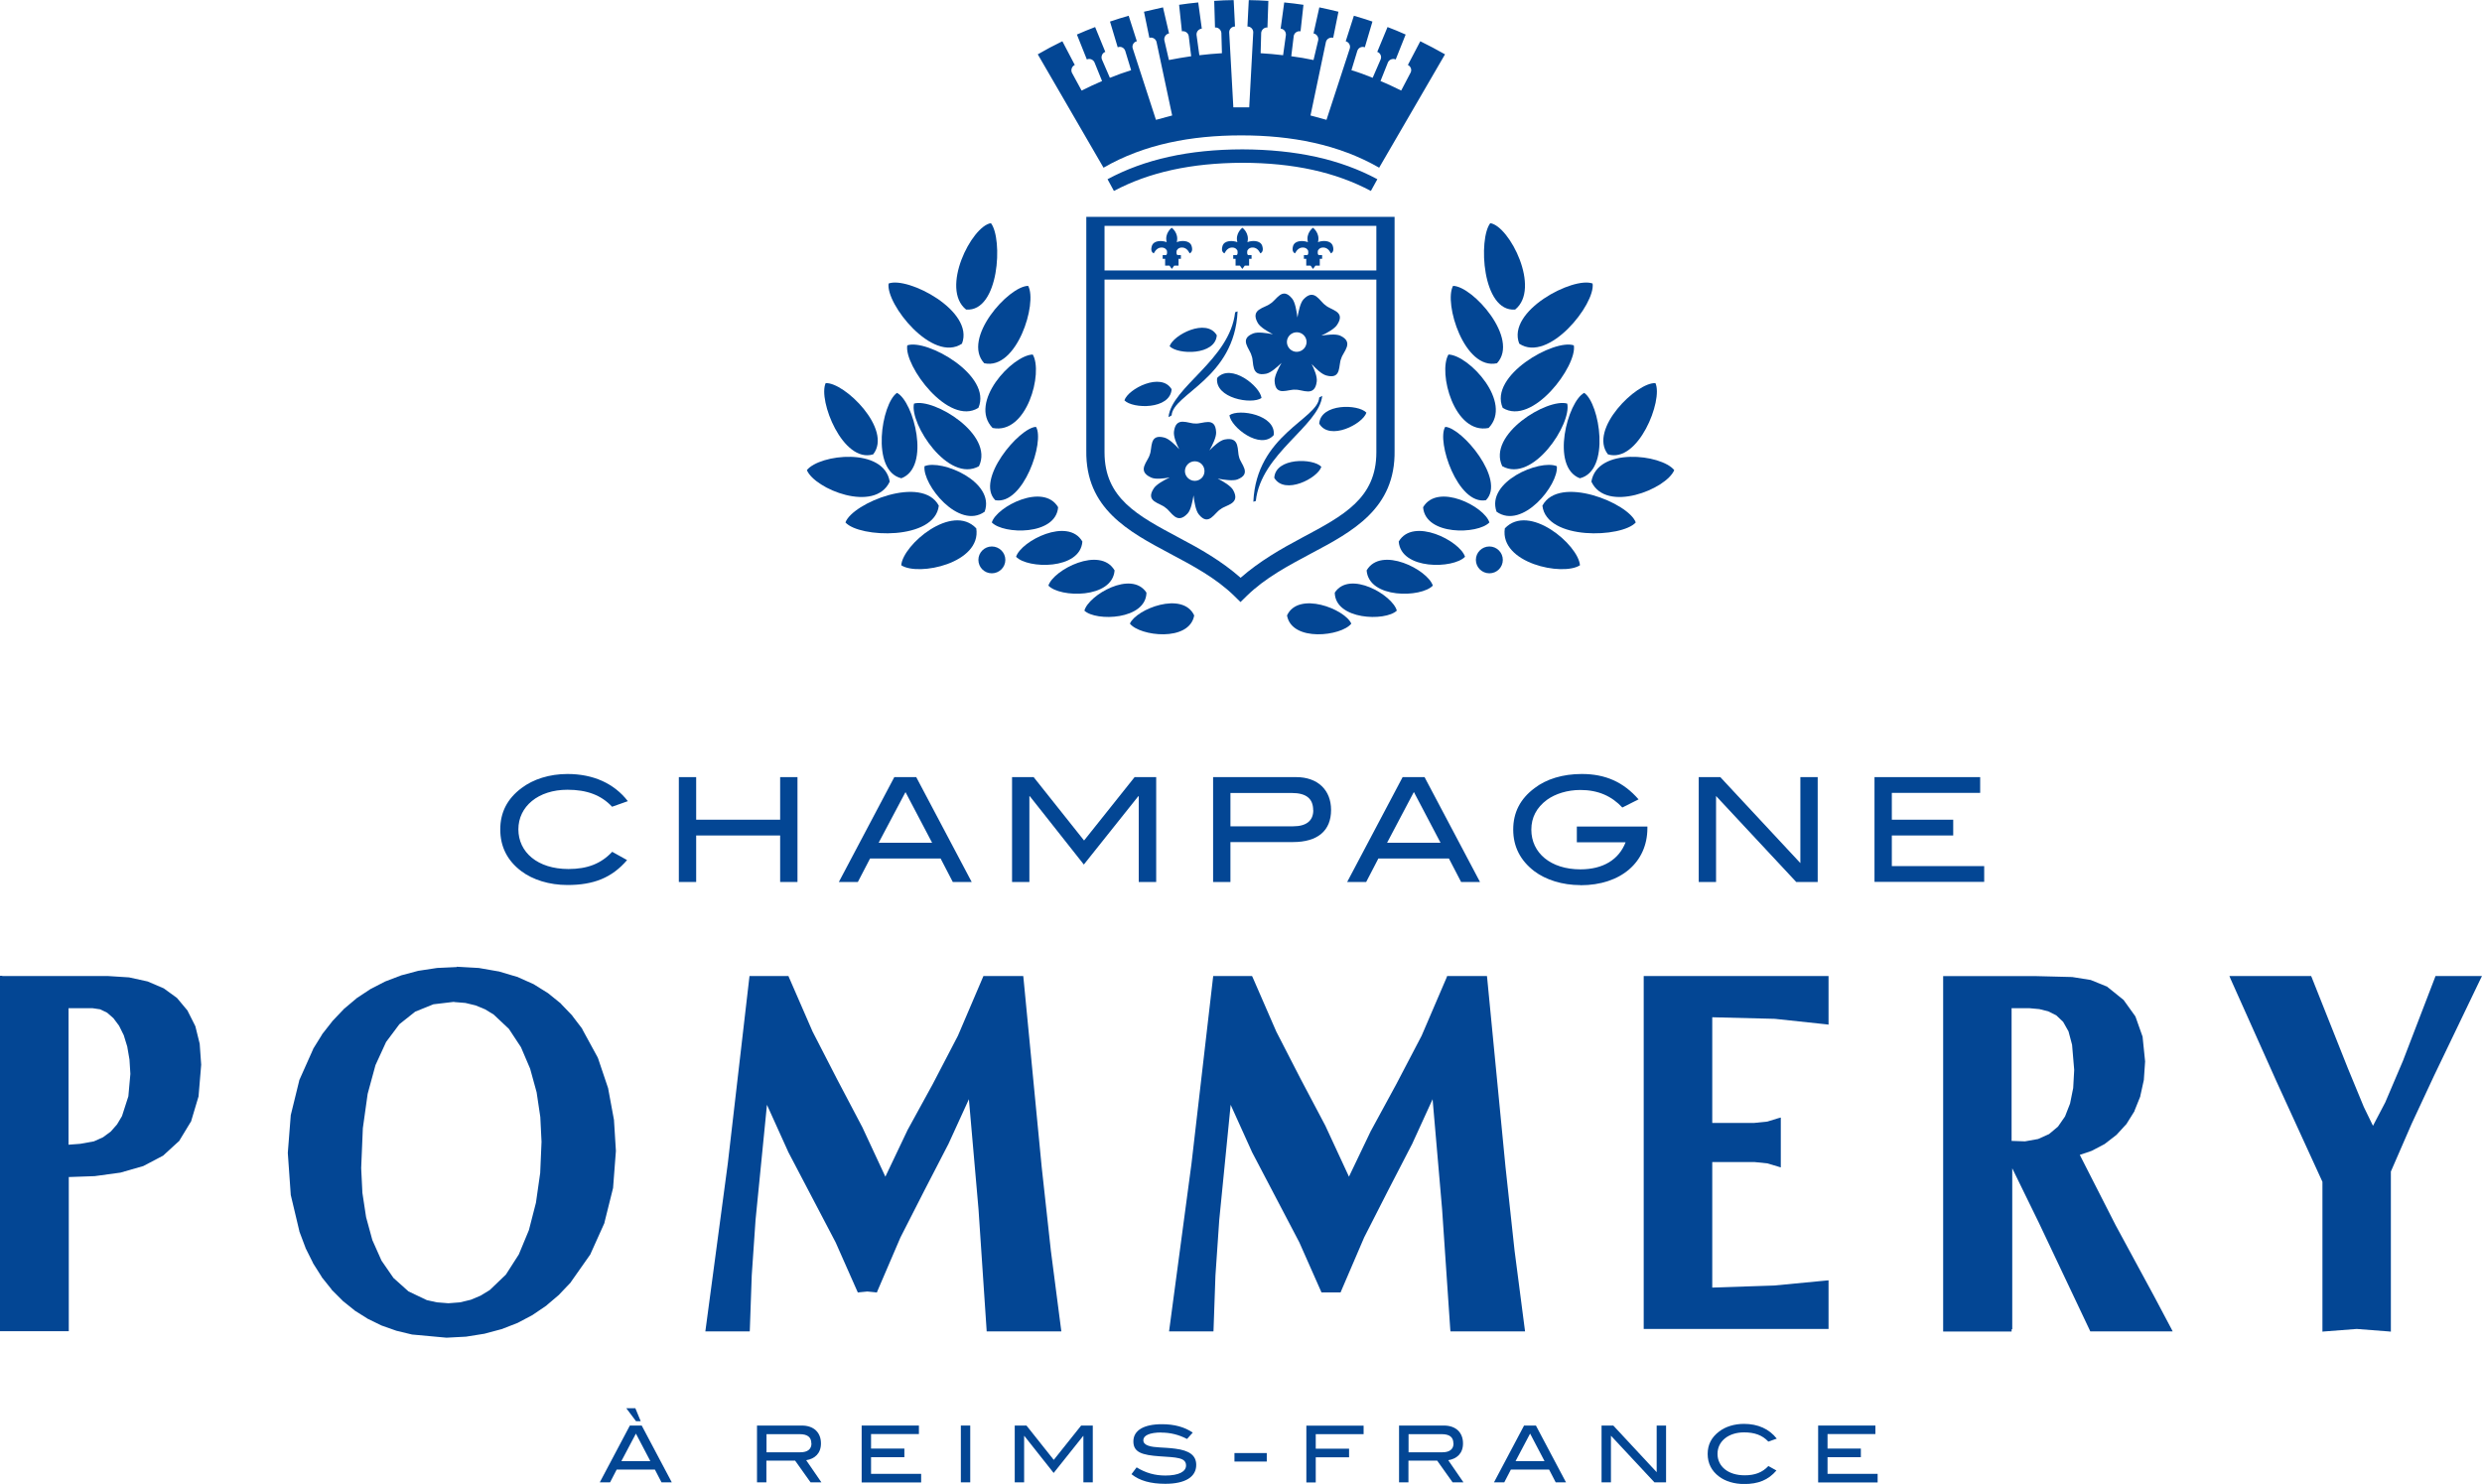
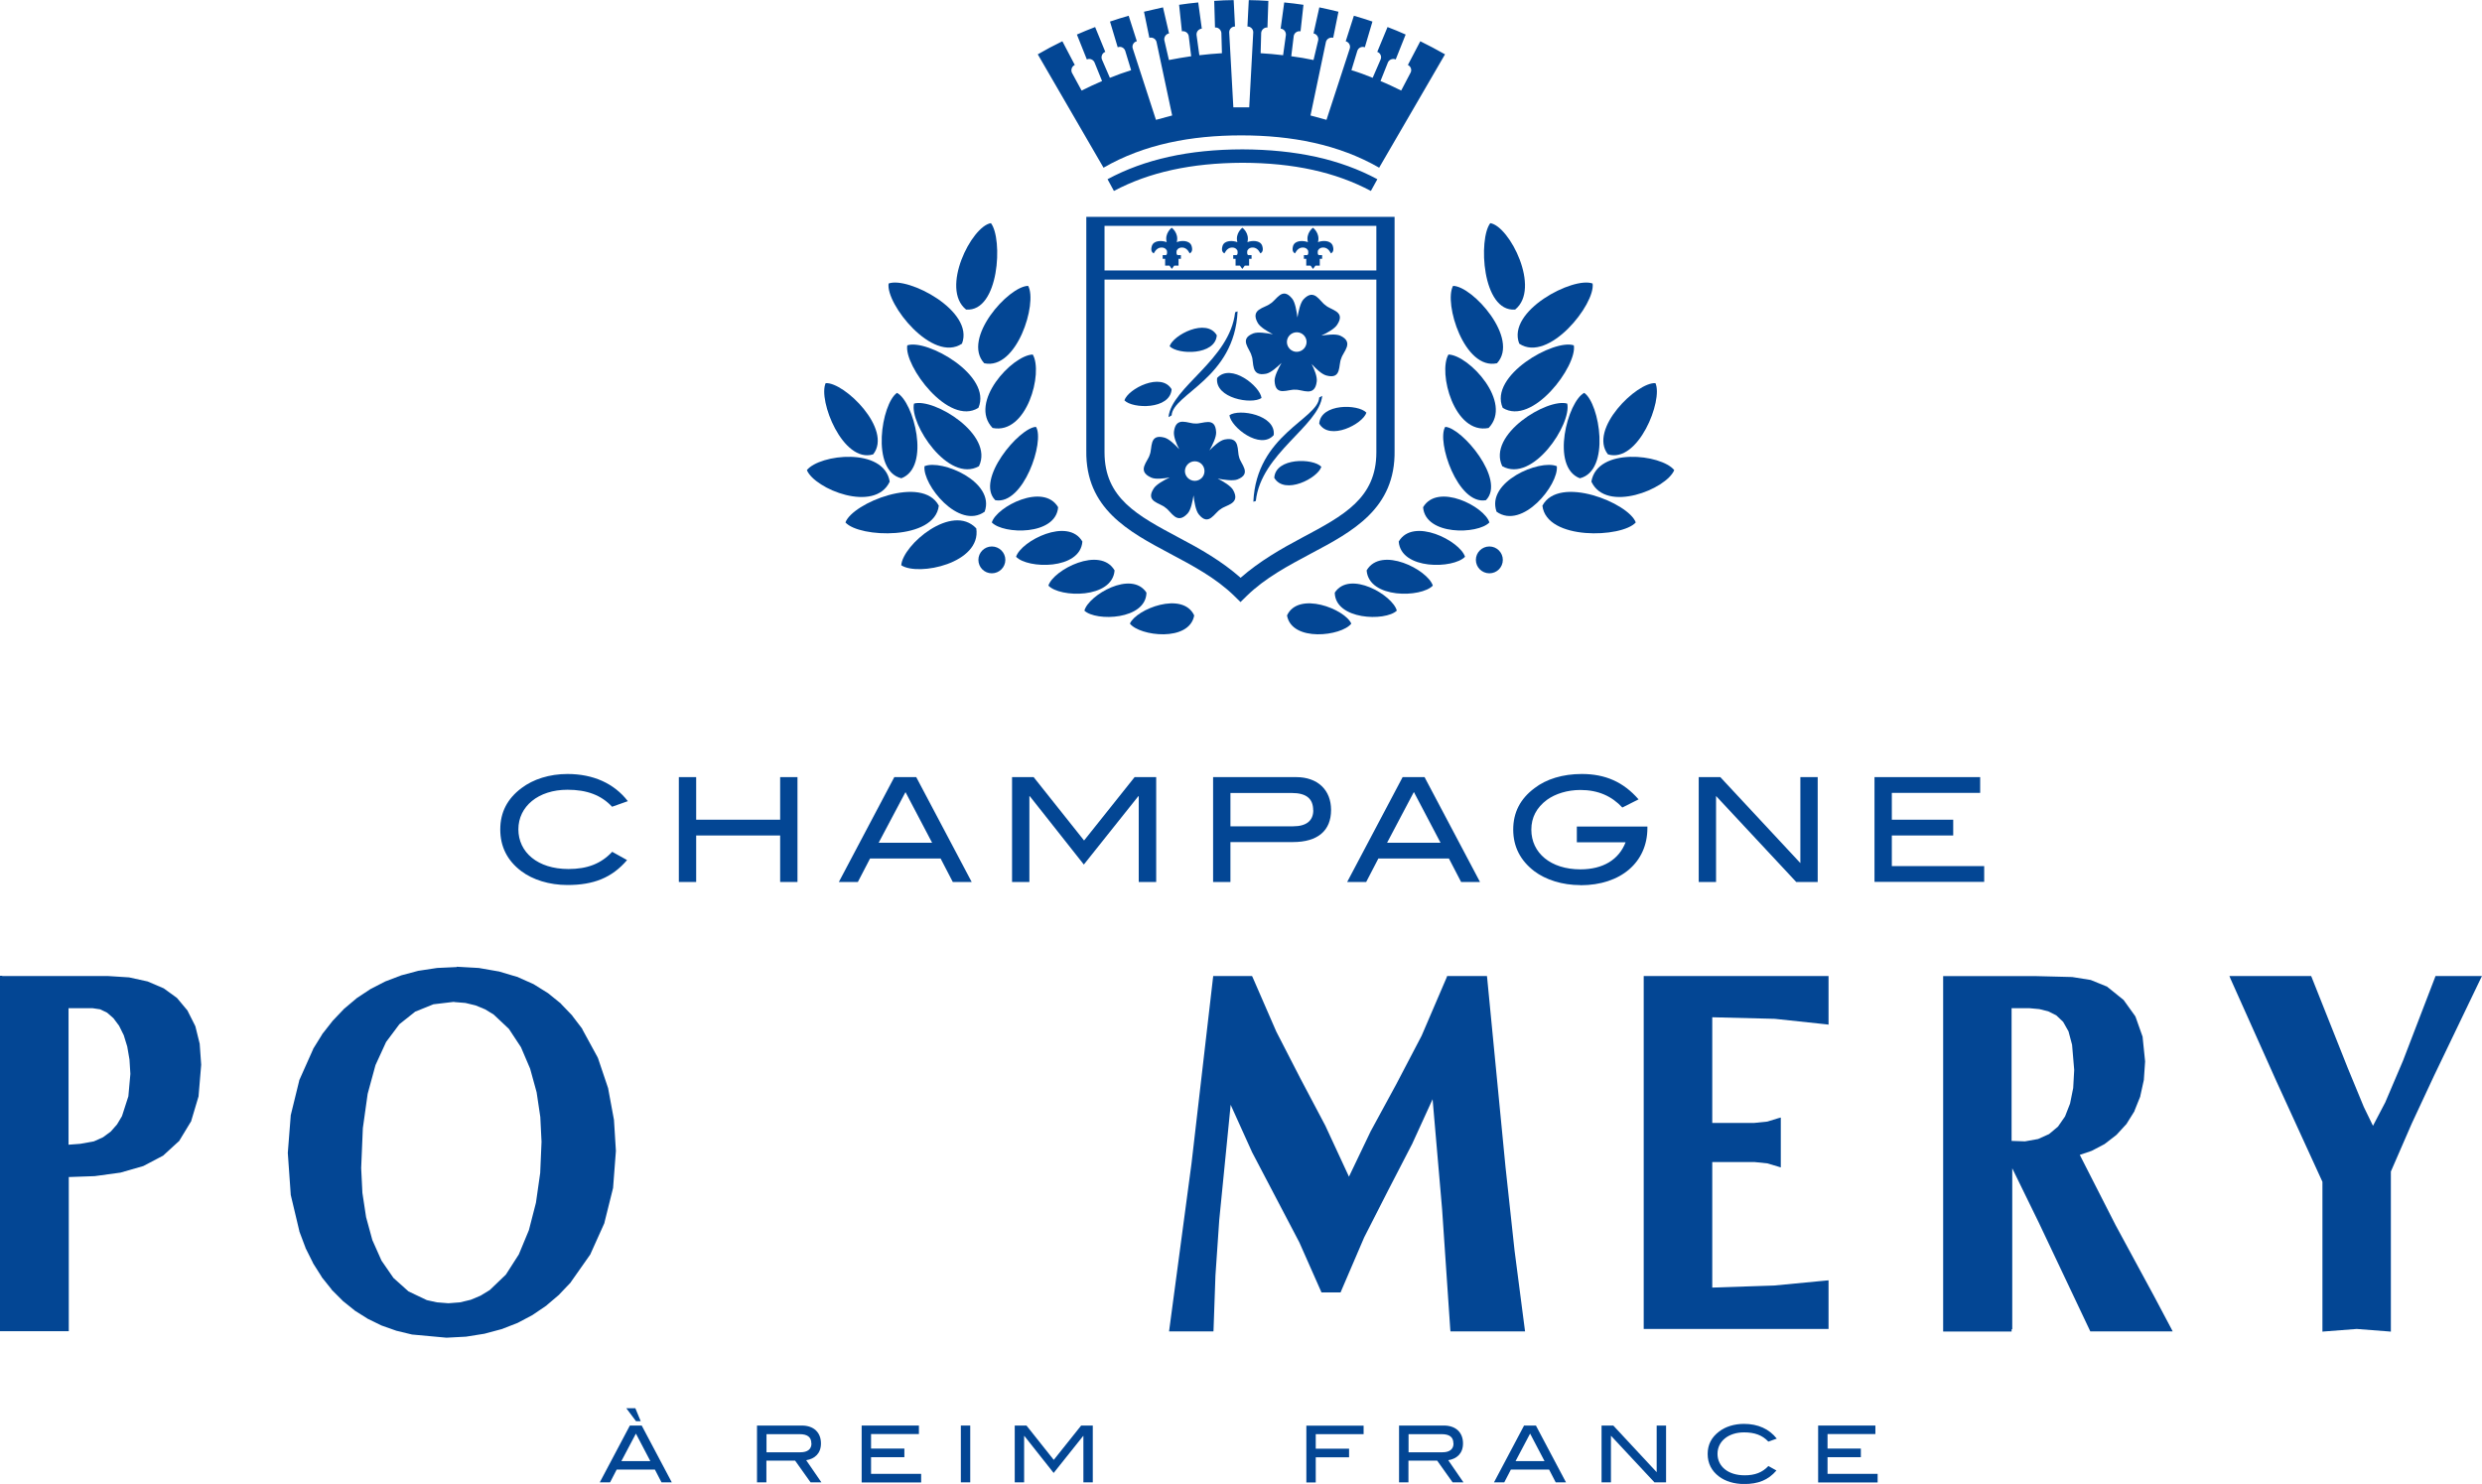
<svg xmlns="http://www.w3.org/2000/svg" id="Calque_1" data-name="Calque 1" viewBox="0 0 221.97 132.73">
  <defs>
    <style>
      .cls-1, .cls-2 {
        fill: #034694;
        stroke-width: 0px;
      }

      .cls-2 {
        fill-rule: evenodd;
      }
    </style>
  </defs>
  <g>
    <path class="cls-1" d="M111.12,24.04l.2-.28h.39v-.61h.22v-.33h-.27c-.18-.01-.11-.39-.11-.39,0,0,.1-.31.52-.29.44.02.64.52.64.52,0,0,.35-.1.18-.65-.16-.55-.96-.51-1.33-.35.21-.81-.45-1.29-.45-1.29,0,0-.66.48-.45,1.29-.37-.15-1.17-.2-1.33.35-.17.55.18.65.18.65,0,0,.21-.5.64-.52.42-.02.52.29.52.29,0,0,.07.38-.11.39h-.27v.33h.21v.61h.39l.2.28" />
    <path class="cls-1" d="M104.81,24.04l.2-.28h.39v-.61h.21v-.33h-.27c-.18-.01-.11-.39-.11-.39,0,0,.1-.31.52-.29.44.02.64.52.64.52,0,0,.35-.1.18-.65-.17-.55-.96-.51-1.33-.35.21-.81-.45-1.29-.45-1.29,0,0-.66.48-.45,1.29-.37-.15-1.16-.2-1.33.35-.17.55.18.65.18.65,0,0,.21-.5.65-.52.42-.02.52.29.52.29,0,0,.07.38-.11.39h-.27v.33h.22v.61h.39l.2.28" />
    <path class="cls-1" d="M117.44,24.04l.2-.28h.39v-.61h.21v-.33h-.27c-.18-.01-.11-.39-.11-.39,0,0,.1-.31.52-.29.44.02.64.52.64.52,0,0,.35-.1.18-.65-.17-.55-.96-.51-1.33-.35.21-.81-.45-1.29-.45-1.29,0,0-.66.48-.45,1.29-.37-.15-1.16-.2-1.33.35-.16.55.18.65.18.65,0,0,.21-.5.65-.52.42-.02.52.29.52.29,0,0,.07.38-.11.39h-.27v.33h.21v.61h.39l.2.28" />
  </g>
  <g>
    <path class="cls-2" d="M40.84,86.47h0s1.95.11,1.95.11h.02s1.78.31,1.78.31h.01s.01,0,.01,0l1.61.48h.01s.01,0,.01,0l1.46.65h.01s.01.01.01.01l1.3.81h0s.01.01.01.01l1.15.93h0s0,.02,0,.02l1.01,1.05h0s0,.02,0,.02l.88,1.15h0s0,.03,0,.03l1.38,2.53v.02s.02.02.02.02l.92,2.73h0s0,.02,0,.02l.52,2.81h0v.02l.17,2.73h0s0,.03,0,.03l-.25,3.27v.02h0s-.77,3.09-.77,3.09v.02s0,.02,0,.02l-1.26,2.8v.02s-.02.02-.02.02l-1.73,2.46h0s-.01.03-.01.03l-1.03,1.08h0s0,.01,0,.01l-1.13.96h0s0,.01,0,.01l-1.24.84h0s-.01.01-.01.01l-1.34.71h0s0,0,0,0l-1.44.56h0s-.01,0-.01,0l-1.53.41h-.01s0,0,0,0l-1.63.26h-.01s0,0,0,0l-1.71.09h-.03l-3.04-.28h-.01s-.01,0-.01,0l-1.41-.34h0s0,0,0,0l-1.33-.47h0s0,0,0,0l-1.25-.61h-.01s0-.01,0-.01l-1.16-.73h0s0-.01,0-.01l-1.07-.86h0s0-.01,0-.01l-.98-.98h0s0-.02,0-.02l-.88-1.1h0s0-.02,0-.02l-.78-1.23h0s0-.02,0-.02l-.67-1.34h0s0-.02,0-.02l-.55-1.46h0s0-.03,0-.03l-.77-3.24v-.02s0-.02,0-.02l-.26-3.69h0s0-.03,0-.03l.26-3.32v-.02s0-.01,0-.01l.76-3.1v-.02s0-.01,0-.01l1.25-2.8h0s0-.02,0-.02l.79-1.27h0s0-.02,0-.02l.92-1.17h0s0-.01,0-.01l1.01-1.06h0s0-.01,0-.01l1.13-.95h0s0-.01,0-.01l1.24-.82h0s.01-.01.01-.01l1.34-.69h0s0,0,0,0l1.44-.55h0s0,0,0,0l1.54-.41h.01s.01,0,.01,0l1.65-.25h0s.01,0,.01,0l1.74-.08h0ZM40.61,89.61l-1.85.22-1.63.66-1.41,1.12-1.19,1.59-.95,2.07-.7,2.57-.43,3.07-.15,3.57.11,2.22.33,2.17.56,2.05.82,1.84,1.07,1.55,1.34,1.2,1.64.78.9.2h.02s1,.08,1,.08h.02s1.03-.08,1.03-.08l.96-.23.88-.37.82-.5,1.44-1.38,1.16-1.81.9-2.17.63-2.45.38-2.66.12-2.79-.11-2.22-.33-2.21-.58-2.11-.82-1.92-1.08-1.64-1.36-1.28-.77-.47-.85-.35-.91-.22h-.01s-.98-.08-.98-.08h-.02Z" />
    <polygon class="cls-2" points="153.13 100.44 156.89 100.44 156.9 100.44 158.06 100.32 159 100.03 159.26 99.96 159.26 100.22 159.26 104.16 159.26 104.42 159 104.34 158.06 104.06 156.9 103.94 156.89 103.94 153.13 103.94 153.13 115.17 158.71 114.98 163.31 114.54 163.53 114.52 163.53 114.73 163.53 118.67 163.53 118.87 163.33 118.87 147.2 118.87 147 118.87 147 118.67 147 87.49 147 87.3 147.2 87.3 163.33 87.3 163.53 87.3 163.53 87.49 163.53 91.43 163.53 91.65 163.31 91.62 158.72 91.13 158.71 91.13 153.13 90.99 153.13 100.44" />
    <polygon class="cls-2" points="217.95 87.3 221.65 87.3 221.97 87.3 221.83 87.58 217.69 96.2 215.69 100.49 213.82 104.79 213.82 118.9 213.82 119.11 213.61 119.09 210.77 118.87 210.76 118.87 207.91 119.09 207.7 119.11 207.7 118.9 207.7 105.71 203.59 96.73 199.49 87.57 199.38 87.3 199.67 87.3 206.56 87.3 206.69 87.3 206.74 87.42 209.98 95.57 211.4 99.01 211.4 99.01 212.22 100.7 213.34 98.56 213.34 98.55 214.9 94.89 217.77 87.42 217.81 87.3 217.95 87.3" />
-     <polygon class="cls-2" points="67.2 87.3 70.38 87.3 70.51 87.3 70.56 87.42 72.67 92.27 74.85 96.51 77.08 100.75 77.08 100.75 77.09 100.76 79.18 105.25 81.14 101.13 81.14 101.13 81.14 101.12 83.4 97 85.67 92.64 87.9 87.42 87.95 87.3 88.08 87.3 91.33 87.3 91.51 87.3 91.53 87.47 93.16 104.38 93.98 111.86 94.89 118.87 94.92 119.09 94.7 119.09 88.43 119.09 88.24 119.09 88.23 118.91 87.51 108.16 86.65 98.32 84.79 102.39 84.78 102.39 84.78 102.4 82.64 106.54 80.53 110.68 78.47 115.48 78.42 115.61 78.27 115.59 77.57 115.52 76.86 115.59 76.72 115.61 76.66 115.48 74.73 111.12 72.65 107.15 70.48 103.01 70.48 103.01 70.48 103 68.59 98.82 67.57 109.12 67.23 114.08 67.06 118.91 67.05 119.09 66.86 119.09 63.3 119.09 63.08 119.09 63.11 118.87 65.09 104.06 67.01 87.47 67.03 87.3 67.2 87.3" />
    <polygon class="cls-2" points="108.68 87.3 111.85 87.3 111.97 87.3 112.03 87.42 114.14 92.27 116.32 96.51 118.56 100.75 118.56 100.75 118.56 100.76 120.64 105.25 122.61 101.13 122.62 101.13 122.62 101.12 124.86 97 127.14 92.64 129.38 87.42 129.42 87.3 129.55 87.3 132.8 87.3 132.98 87.3 133 87.47 134.64 104.38 135.45 111.86 136.36 118.87 136.39 119.09 136.17 119.09 129.9 119.09 129.72 119.09 129.7 118.91 128.97 108.16 128.12 98.32 126.26 102.39 126.26 102.39 126.25 102.4 124.11 106.54 122 110.68 119.94 115.48 119.89 115.6 119.76 115.6 118.31 115.6 118.18 115.6 118.13 115.48 116.2 111.12 114.12 107.15 111.95 103.01 111.95 103.01 111.95 103 110.06 98.82 109.04 109.12 108.7 114.08 108.53 118.91 108.52 119.09 108.34 119.09 104.78 119.09 104.55 119.09 104.58 118.87 106.56 104.06 108.48 87.47 108.5 87.3 108.68 87.3" />
    <path class="cls-2" d="M6.13,90.16v12.23l1.05-.08,1.22-.22.82-.37.69-.51.56-.64.44-.74.57-1.77.18-2-.08-1.29-.2-1.16-.31-1.01-.42-.85-.5-.67-.57-.5-.62-.3-.68-.1h-.01s-2.14,0-2.14,0ZM.2,87.3h9.42l1.88.12h.03s1.64.36,1.64.36h.02s.02.01.02.01l1.4.6h.02s.02.02.02.02l1.16.84.02.02.02.02.91,1.09.02.02v.02s.67,1.33.67,1.33v.02s.02.02.02.02l.39,1.58h0s0,.03,0,.03l.13,1.82h0s0,.03,0,.03l-.23,2.76v.02s0,.02,0,.02l-.66,2.21v.03s-.02.02-.02.02l-1.05,1.73v.02s-.04.02-.04.02l-1.41,1.29-.02.02h-.02s-1.73.91-1.73.91h-.02s-.02.01-.02.01l-2.02.58h-.01s-.01,0-.01,0l-2.27.31h-.02l-2.29.08v13.79H0v-31.79h.2Z" />
    <path class="cls-2" d="M179.9,90.16v11.89l1.2.04,1.17-.21.98-.44.8-.67.63-.91.45-1.15.28-1.39.09-1.62-.19-2.25-.32-1.2-.48-.85-.61-.58-.72-.36-.8-.2h-.01l-.87-.08h0s-1.59,0-1.59,0ZM179.9,118.9v.2h-6.12v-31.79h8.34l3.17.08h.03s1.63.26,1.63.26h.02s.02.01.02.01l1.4.57h.03s.03.03.03.03l1.44,1.16.02.02.02.02,1.04,1.45v.02s.02.03.02.03l.63,1.78v.02s0,.02,0,.02l.22,2.15h0v.03l-.11,1.6h0s0,.03,0,.03l-.32,1.45h0s0,.03,0,.03l-.52,1.29h0s0,.03,0,.03l-.7,1.12v.02s-.02.01-.02.01l-.87.95h0s-.02.02-.02.02l-1.02.79h-.02s0,.02,0,.02l-1.16.61h-.02s0,.01,0,.01l-1.06.36,3.2,6.28,3.46,6.39,1.5,2.83.15.29h-7.37l-.05-.11-4.55-9.61-2.38-4.87v14.4Z" />
  </g>
  <g>
    <path class="cls-1" d="M54.74,72.16c-.98-1.05-2.27-1.52-3.99-1.52-2.62,0-4.39,1.5-4.39,3.54s1.71,3.55,4.48,3.55c1.68,0,2.91-.47,3.91-1.54l1.33.74c-1.36,1.59-3,2.23-5.33,2.23-1.63,0-3.11-.47-4.13-1.24-1.26-.95-1.88-2.2-1.88-3.73s.63-2.75,1.9-3.7c1.04-.79,2.5-1.26,4.11-1.26,2.3,0,4.17.84,5.4,2.43l-1.41.5Z" />
    <path class="cls-1" d="M69.77,78.89v-4.16h-7.51v4.16h-1.55v-9.38h1.55v3.81h7.51v-3.81h1.55v9.38h-1.55Z" />
    <path class="cls-1" d="M85.21,78.89l-1.09-2.1h-6.31l-1.09,2.1h-1.7l4.96-9.38h1.96l4.96,9.38h-1.7ZM80.98,70.85l-2.4,4.53h4.78l-2.38-4.53Z" />
    <path class="cls-1" d="M101.84,78.89v-7.67h-.04l-4.87,6.11-4.83-6.11h-.04v7.67h-1.55v-9.38h1.93l4.51,5.67,4.52-5.67h1.93v9.38h-1.55Z" />
    <path class="cls-1" d="M119.04,72.45c0,1.85-1.19,2.87-3.42,2.87h-5.58v3.57h-1.55v-9.38h7.43c1.92,0,3.12,1.15,3.12,2.93ZM117.44,72.47c0-1.04-.63-1.54-1.9-1.54h-5.5v2.98h5.61c1.18,0,1.8-.5,1.8-1.44Z" />
    <path class="cls-1" d="M130.67,78.89l-1.09-2.1h-6.31l-1.09,2.1h-1.7l4.96-9.38h1.96l4.96,9.38h-1.7ZM126.44,70.85l-2.39,4.53h4.78l-2.38-4.53Z" />
    <path class="cls-1" d="M141.34,79.17c-1.63,0-3.11-.48-4.13-1.25-1.24-.95-1.88-2.19-1.88-3.72s.63-2.75,1.9-3.7c1.06-.82,2.54-1.27,4.23-1.27,2.1,0,3.72.71,5.08,2.27l-1.45.73c-.94-1.01-2.15-1.57-3.75-1.57-1.17,0-2.24.34-2.99.88-.93.69-1.4,1.58-1.4,2.67,0,2.08,1.73,3.55,4.39,3.55,2.03,0,3.44-.87,4.04-2.42h-4.36v-1.41h6.31v.14c0,3.04-2.36,5.11-5.98,5.11Z" />
    <path class="cls-1" d="M160.64,78.89l-7.17-7.69v7.69h-1.55v-9.38h1.93l7.16,7.69v-7.69h1.55v9.38h-1.92Z" />
    <path class="cls-1" d="M167.64,78.89v-9.38h9.45v1.41h-7.9v2.4h5.49v1.41h-5.49v2.74h8.26v1.41h-9.81Z" />
  </g>
  <g>
    <path class="cls-1" d="M59.16,132.59l-.59-1.14h-3.42l-.59,1.14h-.92l2.69-5.08h1.06l2.69,5.08h-.92ZM56.87,128.23l-1.3,2.46h2.59l-1.29-2.46ZM56.88,127.12l-.87-1.16h.81l.48,1.16h-.43Z" />
    <path class="cls-1" d="M72.49,132.59l-1.38-1.94h-2.57v1.94h-.84v-5.08h4.01c1.07,0,1.71.62,1.71,1.6,0,.9-.56,1.38-1.32,1.5l1.36,1.98h-.98ZM72.56,129.11c0-.56-.34-.83-1.05-.83h-2.96v1.62h3.04c.63,0,.98-.28.98-.78Z" />
    <path class="cls-1" d="M77.06,132.59v-5.08h5.12v.76h-4.28v1.3h2.98v.77h-2.98v1.49h4.48v.77h-5.32Z" />
    <path class="cls-1" d="M85.93,132.59v-5.08h.84v5.08h-.84Z" />
    <path class="cls-1" d="M96.89,132.59v-4.15h-.02l-2.64,3.31-2.62-3.31h-.02v4.15h-.84v-5.08h1.05l2.44,3.07,2.45-3.07h1.04v5.08h-.84Z" />
-     <path class="cls-1" d="M103.86,128.13c-1.05,0-1.61.27-1.61.69,0,.23.15.39.44.49.55.2,1.39.13,2.42.27,1.26.16,1.87.6,1.87,1.45,0,1.07-.97,1.69-2.77,1.69-1.29,0-2.29-.27-3.02-.86l.46-.61c.81.5,1.64.73,2.57.73,1.21,0,1.85-.35,1.85-.9,0-.72-.87-.72-2.36-.82-1.57-.11-2.35-.35-2.35-1.33s.91-1.54,2.56-1.54c1.1,0,2.02.25,2.75.75l-.51.57c-.76-.39-1.5-.57-2.3-.57Z" />
-     <path class="cls-1" d="M110.4,130.73v-.76h2.89v.76h-2.89Z" />
    <path class="cls-1" d="M117.67,128.28v1.3h2.98v.77h-2.98v2.25h-.84v-5.08h5.12v.76h-4.28Z" />
    <path class="cls-1" d="M129.91,132.59l-1.38-1.94h-2.57v1.94h-.84v-5.08h4.01c1.07,0,1.71.62,1.71,1.6,0,.9-.56,1.38-1.32,1.5l1.36,1.98h-.97ZM129.98,129.11c0-.56-.34-.83-1.05-.83h-2.96v1.62h3.04c.63,0,.98-.28.98-.78Z" />
    <path class="cls-1" d="M139.13,132.59l-.59-1.14h-3.42l-.59,1.14h-.92l2.69-5.08h1.06l2.69,5.08h-.92ZM136.84,128.23l-1.3,2.46h2.59l-1.29-2.46Z" />
    <path class="cls-1" d="M147.96,132.59l-3.89-4.17v4.17h-.84v-5.08h1.05l3.88,4.17v-4.17h.84v5.08h-1.04Z" />
    <path class="cls-1" d="M158.14,128.94c-.53-.57-1.23-.82-2.16-.82-1.42,0-2.38.81-2.38,1.92s.93,1.92,2.43,1.92c.91,0,1.58-.25,2.12-.83l.72.4c-.74.86-1.63,1.21-2.89,1.21-.89,0-1.69-.25-2.24-.67-.68-.51-1.02-1.19-1.02-2.02s.34-1.49,1.03-2.01c.56-.43,1.35-.68,2.22-.68,1.25,0,2.26.46,2.93,1.32l-.77.27Z" />
    <path class="cls-1" d="M162.6,132.59v-5.08h5.12v.76h-4.28v1.3h2.98v.77h-2.98v1.49h4.48v.77h-5.32Z" />
  </g>
  <g>
    <g>
      <path class="cls-1" d="M110.82,40.89c-.21-.57.13-1.86-1.29-1.58-.43.08-.98.58-1.37.98.29-.51.63-1.21.6-1.64-.07-1.45-1.23-.7-1.87-.77-.61.03-1.73-.7-1.9.73-.05.42.21,1.08.47,1.57-.39-.42-.91-.93-1.33-1.04-1.39-.37-1.05.95-1.31,1.54-.15.59-1.19,1.44.12,2.03.39.19,1.12.09,1.67,0-.53.24-1.21.63-1.43.98-.79,1.21.58,1.28,1.06,1.73.51.32.99,1.57,1.97.51.29-.31.44-1.07.53-1.62.06.58.2,1.37.47,1.7.9,1.12,1.4-.16,1.96-.47.47-.39,1.81-.46,1.11-1.71-.21-.37-.88-.77-1.38-1.02.56.11,1.36.22,1.75.08,1.36-.52.29-1.39.16-2.02ZM106.85,43.01c-.48,0-.88-.4-.88-.87s.39-.88.88-.88.87.39.87.88-.39.87-.87.87Z" />
      <path class="cls-1" d="M117.98,35.56c-.11,1.94-5.62,3.31-5.89,9.32l.22-.07c.46-4.26,5.66-6.7,5.94-9.4l-.28.15Z" />
      <path class="cls-1" d="M113.96,42.74c.92,1.57,3.9.03,4.21-.99-.73-.78-4.1-.84-4.21.99Z" />
      <path class="cls-1" d="M117.98,37.89c.92,1.58,3.91.03,4.22-.98-.73-.78-4.08-.84-4.22.98Z" />
      <path class="cls-1" d="M113.91,38.92c.22-1.81-3.1-2.39-3.96-1.78.12,1.06,2.75,3.14,3.96,1.78Z" />
    </g>
    <path class="cls-1" d="M111.94,31.84c.23.57-.12,1.87,1.29,1.59.42-.08.98-.59,1.38-.97-.29.5-.64,1.2-.62,1.62.07,1.45,1.23.7,1.87.78.6-.04,1.73.7,1.9-.74.05-.43-.21-1.08-.46-1.56.39.42.9.92,1.33,1.03,1.39.37,1.04-.95,1.32-1.53.15-.58,1.2-1.44-.1-2.04-.4-.17-1.14-.08-1.68,0,.52-.24,1.2-.62,1.42-.98.79-1.21-.58-1.29-1.05-1.74-.51-.32-.99-1.57-1.97-.52-.29.32-.44,1.08-.54,1.62-.07-.57-.2-1.36-.47-1.69-.91-1.12-1.4.16-1.97.46-.47.39-1.81.46-1.11,1.71.21.38.88.77,1.36,1.02-.55-.11-1.34-.23-1.75-.08-1.34.52-.28,1.39-.16,2.01ZM115.98,29.72c.48,0,.87.4.87.87s-.39.88-.89.88c-.47,0-.87-.4-.87-.88s.4-.87.88-.87Z" />
    <path class="cls-1" d="M104.78,37.16c.11-1.94,5.63-3.31,5.9-9.31l-.22.08c-.47,4.25-5.68,6.68-5.96,9.38l.27-.15Z" />
    <path class="cls-1" d="M108.82,29.99c-.92-1.58-3.9-.03-4.22.98.74.77,4.09.83,4.22-.98Z" />
    <path class="cls-1" d="M104.78,34.82c-.92-1.57-3.9-.04-4.22.99.73.77,4.09.84,4.22-.99Z" />
    <path class="cls-1" d="M108.85,33.81c-.22,1.81,3.09,2.4,3.97,1.79-.12-1.05-2.74-3.16-3.97-1.79Z" />
  </g>
  <path class="cls-1" d="M110.3,9.6l-.37-6.71c0-.29.23-.52.52-.52l-.12-2.36c-.6,0-1.16.03-1.74.07h0l.07,2.38c.28-.03.53.19.57.47l.05,1.83c-.67.04-1.34.1-2.02.18l-.25-1.81c-.03-.29.19-.54.47-.57l-.32-2.34c-.57.05-1.15.13-1.71.21l.25,2.37c.29-.05.56.14.61.42l.22,1.81c-.68.1-1.34.21-1.99.34l-.41-1.77c-.05-.28.14-.56.42-.61l-.54-2.33c-.56.12-1.13.25-1.7.39l.48,2.33c.28-.07.57.09.64.37l1.4,6.58-1.45.39-2.08-6.4c-.08-.27.08-.56.37-.63l-.73-2.28c-.56.16-1.12.33-1.67.52l.69,2.3c.27-.11.57.03.67.31l.53,1.74c-.65.2-1.28.43-1.9.68l-.72-1.66c-.09-.27.05-.57.31-.66l-.91-2.22c-.55.21-1.09.43-1.63.67l.89,2.23c.25-.12.56,0,.68.25l.68,1.68c-.62.26-1.24.56-1.83.85l-.87-1.6c-.11-.26,0-.57.26-.69l-1.11-2.12c-.76.37-1.48.75-2.2,1.17l5.88,10.14c3.63-2.1,7.84-2.89,12.32-2.89s8.7.8,12.33,2.89l5.89-10.14c-.74-.42-1.46-.8-2.21-1.17l-1.11,2.12c.25.12.38.43.24.69l-.84,1.6c-.61-.3-1.21-.59-1.85-.85l.67-1.68c.12-.25.44-.37.69-.25l.89-2.23c-.54-.25-1.08-.46-1.62-.67l-.92,2.22c.27.09.41.39.31.66l-.72,1.66c-.62-.25-1.25-.49-1.9-.68l.53-1.74c.1-.28.4-.41.67-.31l.68-2.3c-.55-.19-1.11-.36-1.66-.52l-.73,2.28c.28.08.44.36.37.63l-2.09,6.4-1.43-.39,1.38-6.58c.07-.28.37-.44.65-.37l.47-2.33c-.57-.14-1.13-.27-1.71-.39l-.52,2.33c.28.05.47.33.42.61l-.42,1.77c-.65-.14-1.31-.25-1.99-.34l.22-1.81c.05-.28.32-.47.61-.42l.26-2.37c-.57-.08-1.15-.16-1.72-.21l-.32,2.34c.29.03.49.28.47.57l-.25,1.81c-.67-.08-1.33-.14-2.01-.18l.05-1.83c.03-.28.29-.5.56-.47l.08-2.38h0c-.57-.04-1.15-.06-1.75-.07l-.12,2.36c.29,0,.52.23.52.52l-.36,6.71h-1.46Z" />
  <g>
    <path class="cls-1" d="M135.87,30.74c2.62,1.76,6.83-3.55,6.56-5.38-1.72-.65-7.71,2.45-6.56,5.38Z" />
-     <path class="cls-1" d="M135.5,27.69c2.33-1.87-.49-7.46-2.22-7.73-1.08,1.38-.75,7.96,2.22,7.73Z" />
+     <path class="cls-1" d="M135.5,27.69c2.33-1.87-.49-7.46-2.22-7.73-1.08,1.38-.75,7.96,2.22,7.73" />
    <path class="cls-1" d="M133.88,32.49c2.03-2.2-2.18-6.9-3.93-6.92-.85,1.53,1.01,7.57,3.93,6.92Z" />
    <path class="cls-1" d="M134.39,36.48c2.66,1.67,6.68-3.78,6.36-5.59-1.75-.6-7.62,2.7-6.36,5.59Z" />
    <path class="cls-1" d="M133.13,38.28c2.19-2.27-1.75-6.51-3.59-6.57-.95,1.59.51,7.19,3.59,6.57Z" />
    <path class="cls-1" d="M132.89,44.74c1.8-1.81-2.15-6.49-3.64-6.56-.8,1.27,1.12,7.02,3.64,6.56Z" />
    <path class="cls-1" d="M134.35,41.7c2.74,1.54,6.22-3.8,5.81-5.6-1.76-.52-7.18,2.76-5.81,5.6Z" />
    <path class="cls-1" d="M127.27,45.37c.2,2.55,4.9,2.44,5.93,1.36-.44-1.43-4.63-3.57-5.93-1.36Z" />
    <path class="cls-1" d="M133.84,45.77c2.31,1.65,5.57-2.42,5.39-4.07-1.53-.64-6.35,1.39-5.39,4.07Z" />
    <path class="cls-1" d="M137.94,45.23c.36,3.13,7.12,2.88,8.35,1.5-.62-1.73-6.87-4.28-8.35-1.5Z" />
    <path class="cls-1" d="M143.8,40.64c2.71.83,4.95-4.85,4.25-6.37-1.66-.11-6.01,4.13-4.25,6.37Z" />
    <path class="cls-1" d="M141.29,42.78c2.77-.67,1.77-6.7.39-7.64-1.48.76-3.05,6.63-.39,7.64Z" />
    <path class="cls-1" d="M142.32,43.08c1.33,2.84,6.71.67,7.41-1.03-1.15-1.43-6.89-2.08-7.41,1.03Z" />
-     <path class="cls-1" d="M134.58,47.26c-.48,3.11,5.17,4.31,6.72,3.3-.15-1.83-4.55-5.59-6.72-3.3Z" />
    <path class="cls-1" d="M115.1,55.05c.43,2.4,4.88,1.85,5.75.73-.58-1.31-4.74-2.93-5.75-.73Z" />
    <path class="cls-1" d="M119.37,53.01c.04,2.44,4.52,2.59,5.55,1.61-.36-1.38-4.22-3.65-5.55-1.61Z" />
    <path class="cls-1" d="M122.22,51.02c.2,2.55,4.9,2.45,5.92,1.36-.45-1.42-4.63-3.57-5.92-1.36Z" />
    <path class="cls-1" d="M125.09,48.44c.19,2.55,4.9,2.45,5.93,1.36-.45-1.42-4.65-3.57-5.93-1.36Z" />
    <path class="cls-1" d="M133.2,51.28c.67,0,1.2-.54,1.2-1.2s-.54-1.2-1.2-1.2-1.21.53-1.21,1.2.55,1.2,1.21,1.2Z" />
  </g>
  <g>
    <path class="cls-1" d="M86.03,30.74c-2.62,1.76-6.83-3.55-6.56-5.38,1.72-.65,7.7,2.45,6.56,5.38Z" />
    <path class="cls-1" d="M86.4,27.69c-2.33-1.87.49-7.46,2.22-7.73,1.08,1.38.75,7.96-2.22,7.73Z" />
    <path class="cls-1" d="M88.02,32.49c-2.03-2.2,2.18-6.9,3.93-6.92.85,1.53-1.01,7.57-3.93,6.92Z" />
    <path class="cls-1" d="M87.5,36.48c-2.66,1.67-6.67-3.78-6.36-5.59,1.75-.6,7.62,2.7,6.36,5.59Z" />
    <path class="cls-1" d="M88.77,38.28c-2.19-2.27,1.75-6.51,3.59-6.57.95,1.59-.51,7.19-3.59,6.57Z" />
    <path class="cls-1" d="M89.01,44.74c-1.81-1.81,2.14-6.49,3.64-6.56.8,1.27-1.12,7.02-3.64,6.56Z" />
    <path class="cls-1" d="M87.55,41.7c-2.74,1.54-6.22-3.8-5.81-5.6,1.76-.52,7.18,2.76,5.81,5.6Z" />
    <path class="cls-1" d="M94.63,45.37c-.2,2.55-4.9,2.44-5.93,1.36.44-1.43,4.63-3.57,5.93-1.36Z" />
    <path class="cls-1" d="M88.06,45.77c-2.31,1.65-5.57-2.42-5.38-4.07,1.53-.64,6.35,1.39,5.38,4.07Z" />
    <path class="cls-1" d="M83.96,45.23c-.36,3.13-7.12,2.88-8.35,1.5.62-1.73,6.87-4.28,8.35-1.5Z" />
    <path class="cls-1" d="M78.09,40.64c-2.71.83-4.95-4.85-4.25-6.37,1.65-.11,6.01,4.13,4.25,6.37Z" />
    <path class="cls-1" d="M80.61,42.78c-2.77-.67-1.77-6.7-.39-7.64,1.48.76,3.05,6.63.39,7.64Z" />
    <path class="cls-1" d="M79.57,43.08c-1.33,2.84-6.71.67-7.41-1.03,1.15-1.43,6.89-2.08,7.41,1.03Z" />
    <path class="cls-1" d="M87.31,47.26c.48,3.11-5.17,4.31-6.71,3.3.14-1.83,4.55-5.59,6.71-3.3Z" />
    <path class="cls-1" d="M106.8,55.05c-.44,2.4-4.88,1.85-5.75.73.57-1.31,4.73-2.93,5.75-.73Z" />
    <path class="cls-1" d="M102.53,53.01c-.04,2.44-4.52,2.59-5.55,1.61.36-1.38,4.22-3.65,5.55-1.61Z" />
    <path class="cls-1" d="M99.68,51.02c-.2,2.55-4.9,2.45-5.92,1.36.45-1.42,4.63-3.57,5.92-1.36Z" />
    <path class="cls-1" d="M96.8,48.44c-.19,2.55-4.91,2.45-5.93,1.36.45-1.42,4.65-3.57,5.93-1.36Z" />
    <path class="cls-1" d="M88.7,51.28c-.67,0-1.2-.54-1.2-1.2s.54-1.2,1.2-1.2,1.21.53,1.21,1.2-.55,1.2-1.21,1.2Z" />
  </g>
  <path class="cls-1" d="M111.11,13.36c-4.78.01-8.73.88-12.06,2.67l.57,1.05c3.15-1.68,6.92-2.5,11.49-2.52,4.58.01,8.34.84,11.49,2.52l.58-1.05c-3.33-1.79-7.28-2.65-12.06-2.67Z" />
  <path class="cls-1" d="M97.15,19.39v20.91c-.08,5.19,3.77,7.24,7.49,9.22,2.01,1.07,4.08,2.16,5.74,3.78l.56.55.56-.55c1.66-1.62,3.73-2.71,5.73-3.78,3.74-1.98,7.58-4.03,7.49-9.23v-20.89h-27.58ZM123.09,40.46c0,4.1-2.92,5.65-6.62,7.62-1.9,1.01-3.82,2.11-5.52,3.6-1.7-1.5-3.62-2.59-5.54-3.6-3.69-1.97-6.63-3.52-6.63-7.62v-15.45h24.31v15.45ZM123.09,24.19h-24.31v-3.99h24.31v3.99Z" />
</svg>